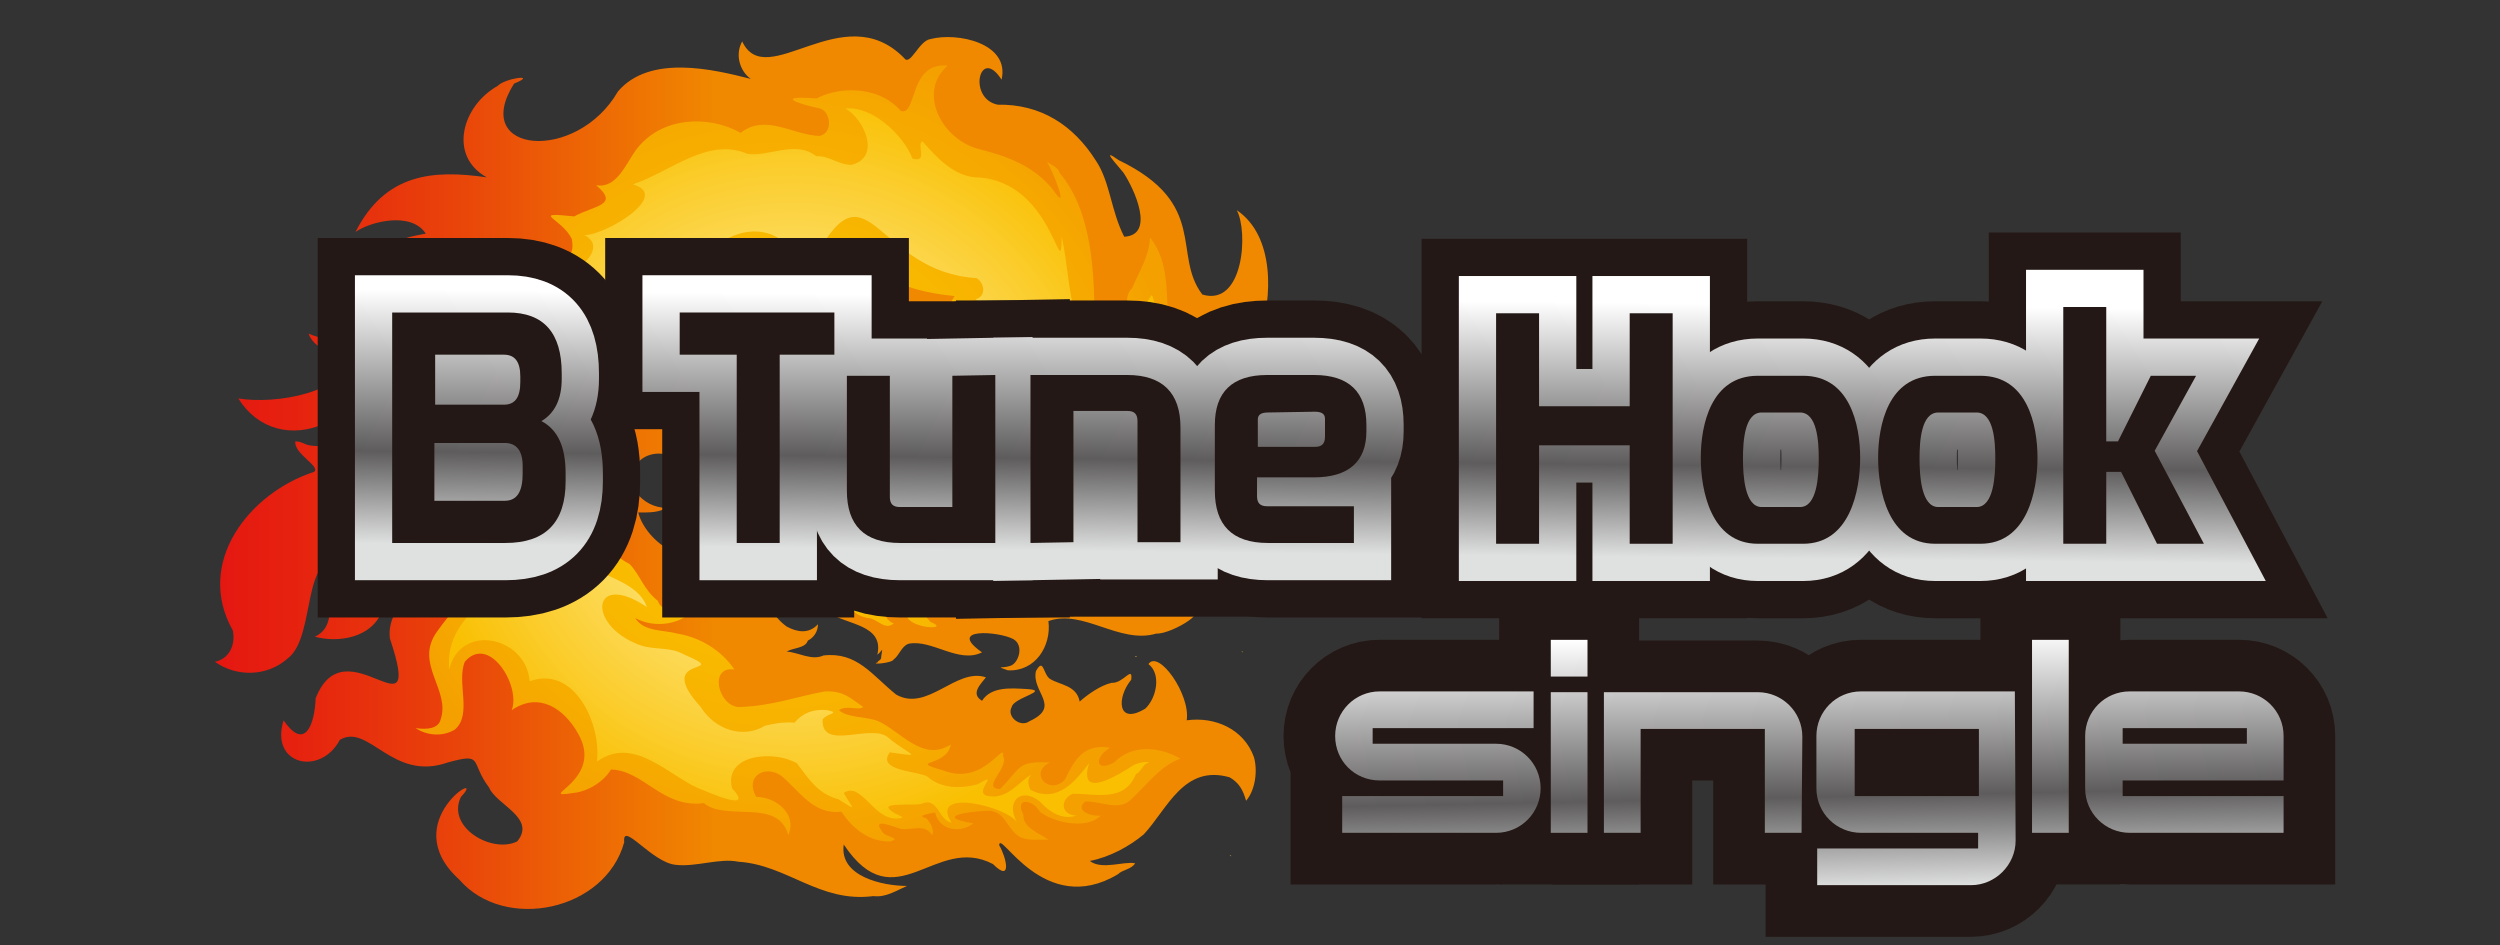
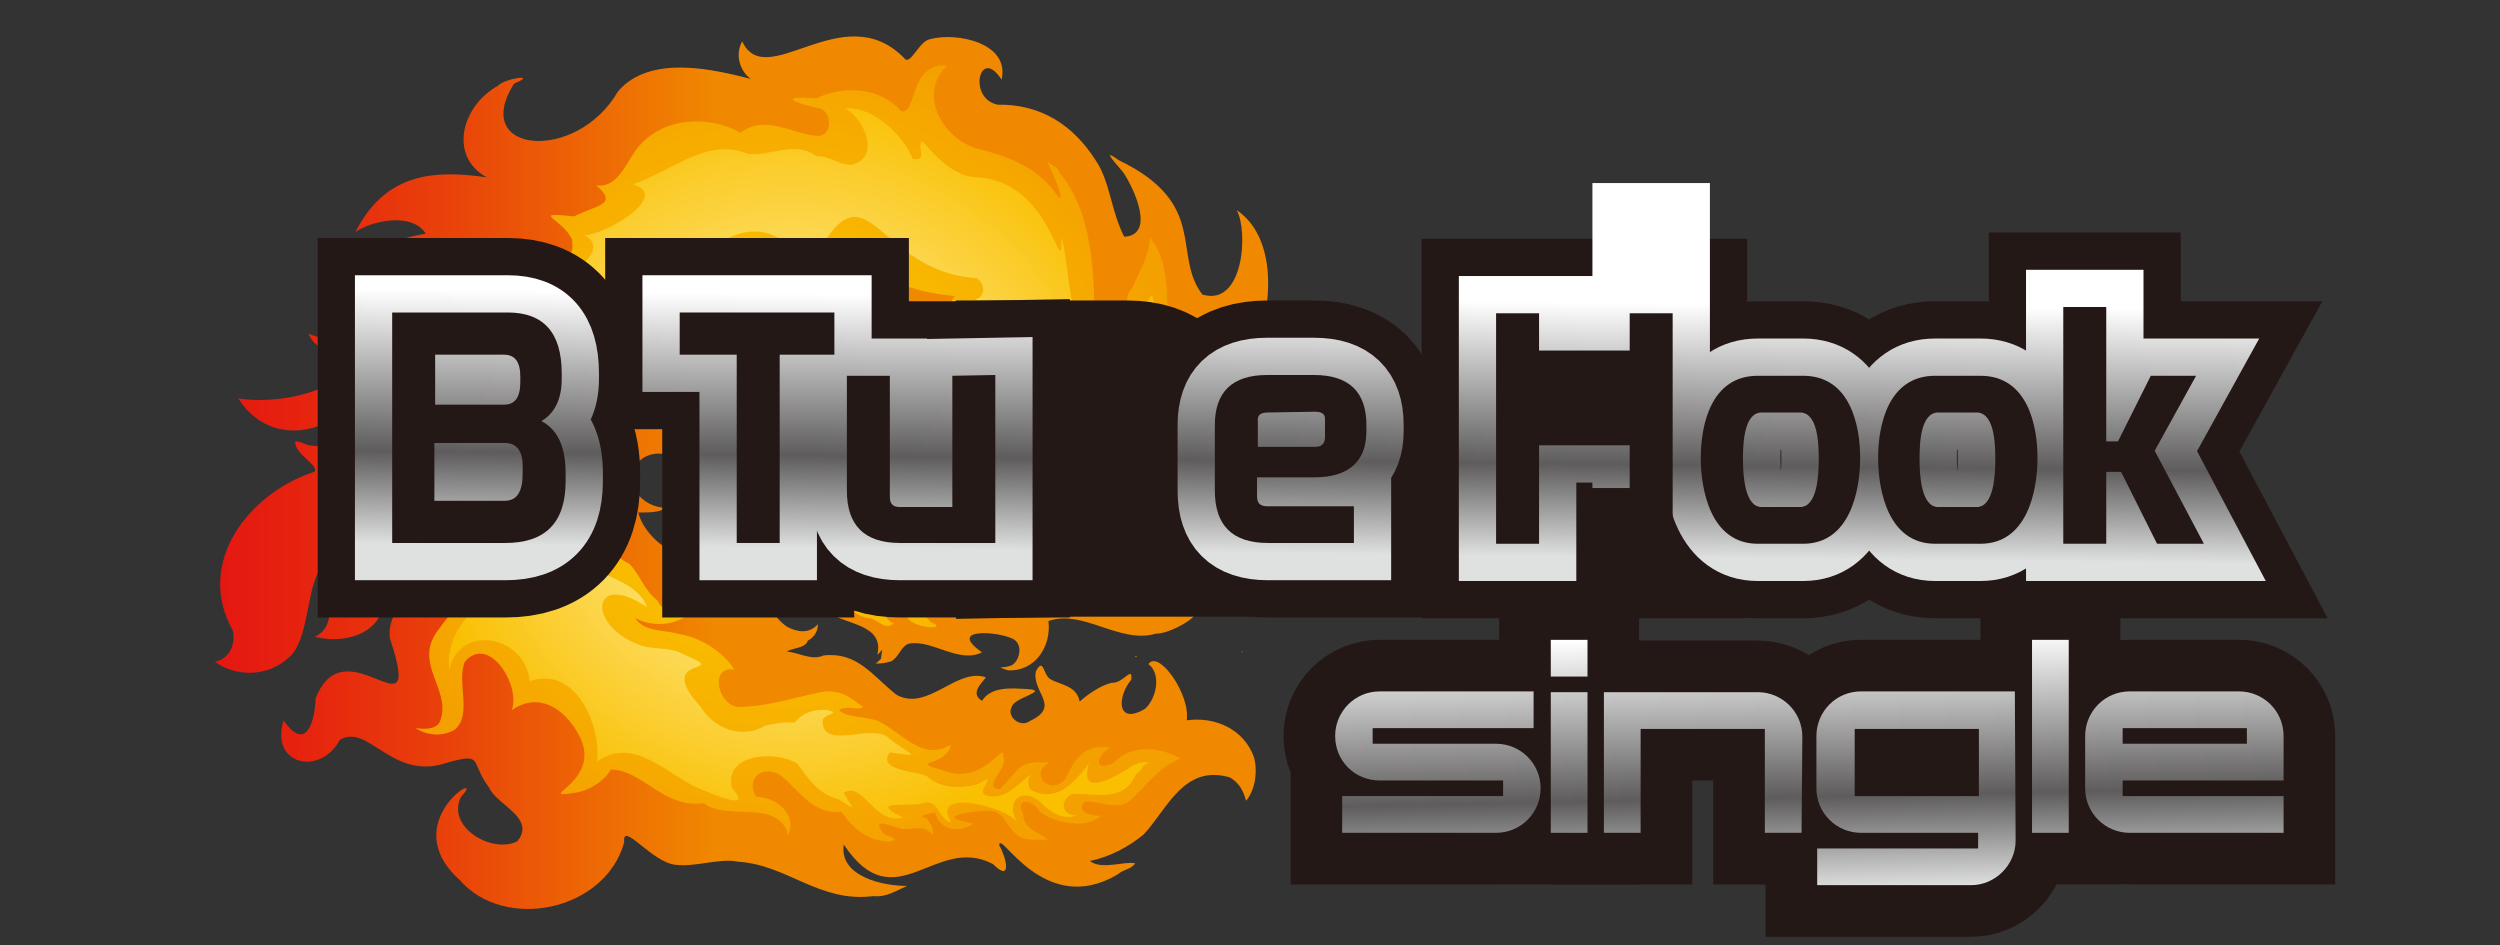
<svg xmlns="http://www.w3.org/2000/svg" version="1.1" id="レイヤー_1" x="0px" y="0px" width="320px" height="121px" viewBox="0 0 320 121" style="enable-background:new 0 0 320 121;" xml:space="preserve">
  <rect x="0" y="0" width="320" height="121" fill="#333333" stroke="none" />
  <style type="text/css">
	.st0{fill-rule:evenodd;clip-rule:evenodd;fill:url(#SVGID_1_);}
	.st1{fill-rule:evenodd;clip-rule:evenodd;fill:url(#SVGID_00000181086581018778119280000000248495067182548375_);}
	.st2{fill-rule:evenodd;clip-rule:evenodd;fill:url(#SVGID_00000016759642530823151360000000745581628385507476_);}
	.st3{fill-rule:evenodd;clip-rule:evenodd;fill:url(#SVGID_00000019655167916350244150000013368187578341077665_);}
	.st4{fill-rule:evenodd;clip-rule:evenodd;fill:url(#SVGID_00000147218293254546630200000008708526635612372400_);}
	.st5{fill-rule:evenodd;clip-rule:evenodd;fill:url(#SVGID_00000061461636688527117320000003051514771519402679_);}
	.st6{fill-rule:evenodd;clip-rule:evenodd;fill:url(#SVGID_00000124143235963123322810000008841371801942499989_);}
	.st7{fill-rule:evenodd;clip-rule:evenodd;fill:url(#SVGID_00000097463073137001915100000018168728677180391593_);}
	.st8{fill:none;stroke:#231815;stroke-width:19.073;}
	.st9{fill:#231815;}
	.st10{fill:none;stroke:url(#SVGID_00000038371988166046426970000005836225126524103813_);stroke-width:9.537;}
	.st11{fill:none;stroke:url(#SVGID_00000046300574953136894180000008129243427411457434_);stroke-width:9.537;}
	.st12{fill:none;stroke:url(#SVGID_00000062877578971951360130000014543508704329030324_);stroke-width:9.537;}
	.st13{fill:none;stroke:url(#SVGID_00000016067428848096297860000013373969777961598647_);stroke-width:9.537;}
	.st14{fill:none;stroke:url(#SVGID_00000101080061642390467490000002093912128216013498_);stroke-width:9.537;}
	.st15{fill:none;stroke:url(#SVGID_00000096054978499870756200000013301946096289711026_);stroke-width:9.537;}
	.st16{fill:none;stroke:url(#SVGID_00000103262574974592454640000005817643018678854570_);stroke-width:9.537;}
	.st17{fill:none;stroke:url(#SVGID_00000083782503372888242720000015418888551858465412_);stroke-width:9.537;}
	.st18{fill:none;stroke:url(#SVGID_00000116234208745881099660000001416006355252164267_);stroke-width:9.537;}
	.st19{fill:none;stroke:#231815;stroke-width:13.216;}
	.st20{fill:url(#SVGID_00000082354019654086815980000013594432646240912276_);}
	.st21{fill:url(#SVGID_00000093878600762681619580000017964295767584453019_);}
	.st22{fill:url(#SVGID_00000020389914824736343780000015973166602378682515_);}
	.st23{fill:url(#SVGID_00000180361264435944637740000018007283385911105463_);}
	.st24{fill:url(#SVGID_00000039842381440475499470000015550433279010903211_);}
	.st25{fill:url(#SVGID_00000143618257281950056930000017078189784710971010_);}
</style>
  <g>
    <g>
      <linearGradient id="SVGID_1_" gradientUnits="userSpaceOnUse" x1="27.735" y1="60.5" x2="165.9" y2="60.5">
        <stop offset="0" style="stop-color:#E51711" />
        <stop offset="7.812842e-02" style="stop-color:#E6230F" />
        <stop offset="0.221" style="stop-color:#E9440A" />
        <stop offset="0.41" style="stop-color:#EF7902" />
        <stop offset="0.461" style="stop-color:#F08800" />
      </linearGradient>
      <path class="st0" d="M128.2,10.2c-2.8-4.4-4.4,2.4-0.5,3.2c5.5-0.1,9.7,2.6,12.6,7.2c1.8,2.7,1.9,6.4,3.6,9.7    c4-0.2,1.3-6.1-0.1-8.2c-0.7-0.9-3.1-3.4-0.6-1.6c11.6,5.6,6.8,12.1,10.7,17.2c5.3,1.6,5.9-8.1,4.4-10.8    c4.9,3.3,4.6,11.2,2.9,16.2c-0.1,2.9-4,5.2-3.3,7.7c2,1.4,4.6-1.2,5.1-3.1c0.8-0.5,0.1-3.8,0.7-3.1c1.3,2.8,0.4,7-0.7,8.9    c0.9-0.4,2.2-3.2,2.3-2.1c-0.4,2.3-1.7,5.8-4,7.4c5.4,2.1,5.9,8.7,2.8,12.9c2.6-7.1-9.3-10.7-10.4-2.8c0.2,1.8,2.6,1.7,3.4,1.2    c-0.6,1.5-1.9,2.2-3.1,3c-1.9,0.9-4.5,0.3-6.2,1.5c-2.5,1.9,1.6,4.5,3.5,3.7c4.6-0.8-1.2,2.9-3.3,2.8c-4.7,1.4-9.4-3.2-13.8-1.6    c0.4,3.2-1.7,6.5-5.2,6.3c-1.7-0.6-0.7-0.2,0.4-0.6c1-0.4,1.7-2.6,0.3-3.4c-1.9-1-8.6-1.5-4,1.7c-3,1.5-6.4-1.7-9.4-1.1    c-0.9,0.3-1.2,1.5-1.9,2c-0.2,0.5-3.1,0.7-2.1,0.4c0.2-0.4,0.5-0.2,0.5-0.8c0.2-1.4,0.2-0.7-0.5-0.2c0.9-3.9-4-3.8-6.2-5.4    c-2.1-2.2,0.3-7.6-3.8-6.5c-0.9,1.1-0.4,2.5,1.1,2.8c-1.8,1.5-3.9-1.2-4.6-2.7c-0.2-1.8-3-2-3.8-2.3c1.1-1.2,2.5-2,2.9-3.9    c0.7-1.2,0-2.8-1.5-2.3c-1.6,1.6-1,0.6-0.8-1.1c0.5-1.6,2.2-2.4,3.2-3.3c1-1.5,1.4-3,3-4.5c4-3.5,14.9-2,12.6,4.8    c-2.5,1.7,0.1-0.5-0.8-1.7c-1.2-2.6-4.5,0.1-4.7,2.1c0.5,2.2-1.2,0.8-1.3-0.5c-1.2,4.4,2.7,8.9,7.1,7c3.2-3.2,0.9-1.6,2.1,1.2    c2,1.7,4.9-2.1,4.7-4.3c-1.3-2.3-1.6-3.5-0.4-5.9c0.6-1,0.5-2.1,0-3.2c2,0.2,1.4,2.8,2.3,3.9c3.6-0.1,2.5-6.3,1.3-8.1    c-2.1-3.4-7.6-3.2-5,1.7c-2.8,0-4.5-2.1-3.8-4.5c4.3-3.7,0.4-5.7-3.9-4.5c-1.1-1.2-3.4-1.7-4.8-0.7c-2.9,1.5-3.3,5.4-6.5,6.4    c-6.9,0.2-2.3-0.4-0.7-3.3c-1.1-6.4-10.9-0.5-10.7,3.7c-2,4,1.5,8.6-1.3,12.1C86.3,56,79.1,58,81.4,63c1,1.3,2.4,2,3.9,2    c-1,0.6-2,0.6-3.6,0.6c0.5,2.1,2.7,4.4,4.6,5c3.4,0.4,7.5,0.8,10.1,3.7c1.5,2,2.2,4.4,4.3,5.9c1.3,0.7,2.8,1,4-0.3    c0,0.9-0.5,1.7-1.3,2.1c-0.3,1-1.9,0.9-2.7,1.4c1.5,0.1,3.2,1.2,4.7,0.5c4.3-0.5,6.2,2.5,9.3,5c4,2.3,7.7-3.5,11.5-2.2    c-0.7,0.9-2,2.1-0.5,3c1.2-1.9,3.9-1.6,5.8-1.5c3,0.2-1.8,1.1-2,2.3c-0.7,1.2,1.1,2.7,2.3,1.8c4.1-1.9,0.2-3.7,0.8-6.4    c1-1.8,0.9,0.4,1.8,1c1.3,0.8,3.4,0.8,3.8,2.9c1-0.9,2.7-2.1,4.1-2.4c1.5,0.1,2.7-2.3,2.5-0.4c-1.9,2.3-1.8,5.9,1.8,3.7    c1.4-1.3,2.1-4.4,0.4-5.7c1.3-1.9,5.4,3.9,4.9,7.2c3.6-0.5,7.3,1.1,8.6,4.7c0.5,1.7,0.2,4.2-1,5.6c-0.4-1.4-0.9-2.3-2.1-3    c-5.9-1.7-8,4.1-11,7.3c-1.8,1.5-4.3,2.9-6.9,3.4c1.5,1.2,4.4,0,5.8,0.3c-0.5,0.8-1.6,0.8-2.2,1.4c-9.5,5.7-15.2-5.9-15.2-3.7    c0.9,1.5,1.7,4.9-0.8,2.4c-7.4-3.9-12.5,7.4-19.1-2.5c-0.6,4.1,5,5.3,8.1,5.3c-1.4,0.6-2.7,1.5-4.3,1.3c-6.9,0.9-11-4-17.3-4.4    c-2.4-0.5-5.4,0.7-8,0.4c-3.1-0.3-6.9-5.7-6.6-2.9c-2.4,8.8-15.3,11.5-21.1,4.8c-8.3-7.5,3.9-14.5,0.2-10.6    c-1.9,3.9,4,7.3,7.2,5.7c2.5-3-2.7-4.7-3.6-6.9c-2.5-3.3-0.6-4.5-5.3-3.2c-7.1,2.5-10.1-5.1-13.8-2.9c-2.5,4.7-9,3.2-7.2-2.5    c2.8,4.1,4,0.3,4.1-2.8c3.8-9.8,14,5.8,9.5-7.7c-0.3-2.7,1.5-4.7,3.2-6.2c9.8-4.8-4.6-10.7-4.2,2.7c-1.3,3.5-5.7,4.1-8.6,3.3    c1.7-0.8,1.9-2.3,2-4.1c0.3-2,3.2-3.5,1.9-5.4c-5.8-2.1-3.6,9.5-7.4,12.3c-2.6,2.3-6.5,2.4-9.3,0.4c1.7-0.3,2.7-2,2.3-4    c-4.9-8.7,2.1-17.6,10.4-20.3c0.9-0.7-2.6-2.3-2.4-3.9c0.8,0,1.2,0.4,1.8,0.5c4.1,0.7,8.6-2.5,2-2.8c-4.2,1.9-8.6,0.8-11.1-3.2    c4.8,0.8,13.9-0.7,14.9-5.8c-2.2,1-5.4-0.8-5.9-2.5c6.5,3,7.1-7.4,10.1-10.5c1.1-1.7,2.9-1.9,4.9-2.3c-1.9-2.9-7.2-1.5-9-0.2    c3.8-7.5,9.9-8,16.8-7c-5-2.8-3.1-9.2,1.4-11.7c0.9-1,5.3-1.6,2.1-0.3c-5.7,9,8,10.2,13.3,1c4.1-4.8,12.3-2.8,17-1.6    c-1.3-0.9-2.1-3-1.1-4.8c3.1,6.6,12.9-5.8,20.7,2.1c0.8,1.2,1.9-2.2,3.4-2.4C122.5,4.1,129.3,5.5,128.2,10.2z" />
      <radialGradient id="SVGID_00000121258049404153711180000004117479935104251788_" cx="110.903" cy="52.991" r="0.144" gradientUnits="userSpaceOnUse">
        <stop offset="0" style="stop-color:#FFF9BF" />
        <stop offset="0.235" style="stop-color:#FEED97" />
        <stop offset="0.758" style="stop-color:#FBCE31" />
        <stop offset="1" style="stop-color:#F9BF00" />
      </radialGradient>
      <path style="fill-rule:evenodd;clip-rule:evenodd;fill:url(#SVGID_00000121258049404153711180000004117479935104251788_);" d="    M110.8,52.8c0.3-0.1,0.2,0.1,0.2,0.3C110.7,53.2,110.8,53,110.8,52.8z" />
      <radialGradient id="SVGID_00000082352063142064261410000014332134833826382264_" cx="85.599" cy="59.889" r="0.121" gradientUnits="userSpaceOnUse">
        <stop offset="0" style="stop-color:#FFF9BF" />
        <stop offset="0.235" style="stop-color:#FEED97" />
        <stop offset="0.758" style="stop-color:#FBCE31" />
        <stop offset="1" style="stop-color:#F9BF00" />
      </radialGradient>
      <path style="fill-rule:evenodd;clip-rule:evenodd;fill:url(#SVGID_00000082352063142064261410000014332134833826382264_);" d="    M85.5,59.7c0.1,0.1,0.1,0.1,0.1,0.3C85.5,60.1,85.6,59.8,85.5,59.7z" />
      <radialGradient id="SVGID_00000116201602954650042170000012485478655853201316_" cx="158.96" cy="83.434" r="8.636411e-02" gradientUnits="userSpaceOnUse">
        <stop offset="0" style="stop-color:#FFF9BF" />
        <stop offset="0.235" style="stop-color:#FEED97" />
        <stop offset="0.758" style="stop-color:#FBCE31" />
        <stop offset="1" style="stop-color:#F9BF00" />
      </radialGradient>
      <path style="fill-rule:evenodd;clip-rule:evenodd;fill:url(#SVGID_00000116201602954650042170000012485478655853201316_);" d="    M158.9,83.4c0.1,0,0.2,0,0.2,0.1C158.9,83.4,159,83.5,158.9,83.4z" />
      <radialGradient id="SVGID_00000111895788294014923220000006066977088343371414_" cx="145.382" cy="84.071" r="8.636411e-02" gradientUnits="userSpaceOnUse">
        <stop offset="0" style="stop-color:#FFF9BF" />
        <stop offset="0.235" style="stop-color:#FEED97" />
        <stop offset="0.758" style="stop-color:#FBCE31" />
        <stop offset="1" style="stop-color:#F9BF00" />
      </radialGradient>
      <path style="fill-rule:evenodd;clip-rule:evenodd;fill:url(#SVGID_00000111895788294014923220000006066977088343371414_);" d="    M145.3,84c0.1,0,0.2,0,0.2,0.1C145.3,84.1,145.4,84.1,145.3,84z" />
      <radialGradient id="SVGID_00000144297127370630133440000003823474770804487328_" cx="157.475" cy="109.531" r="8.636411e-02" gradientUnits="userSpaceOnUse">
        <stop offset="0" style="stop-color:#FFF9BF" />
        <stop offset="0.235" style="stop-color:#FEED97" />
        <stop offset="0.758" style="stop-color:#FBCE31" />
        <stop offset="1" style="stop-color:#F9BF00" />
      </radialGradient>
-       <path style="fill-rule:evenodd;clip-rule:evenodd;fill:url(#SVGID_00000144297127370630133440000003823474770804487328_);" d="    M157.4,109.5c0.1,0,0.2,0,0.2,0.1C157.4,109.5,157.5,109.6,157.4,109.5z" />
      <radialGradient id="SVGID_00000108289219005949091640000016606776298043935667_" cx="99.141" cy="57.864" r="53.724" gradientUnits="userSpaceOnUse">
        <stop offset="0" style="stop-color:#FDD100" />
        <stop offset="0.83" style="stop-color:#F6A900" />
        <stop offset="1" style="stop-color:#F4A000" />
      </radialGradient>
      <path style="fill-rule:evenodd;clip-rule:evenodd;fill:url(#SVGID_00000108289219005949091640000016606776298043935667_);" d="    M156.4,40.7c0.5,4.5-2.5,6.7-5,9.3c-2.7,4.4,1.7,5.9,4.4,8.5c0.3,1.4,2,2.7-0.3,2c-3.8-0.5-5.3,3.1-8.5,3.7    c-0.3,0.4-1.1,0.3-1.4,0.5c-3.8,0.3-0.6,3.6,1.3,2.3c-0.1,1.8-2.5,4.6-4.1,5.2c-3.1,1.5-0.4,2.7,0.6,3.1    c-5.1,3.5-9.6-2.4-14.6-1.3c-1.5,1.8,0.8,3.4,1.7,4.9c-1.2-0.7-2.6-1.1-3.8-1.8c-1.4-0.6-2.5,0.2-4.1,0.2    c-1.6,0.3-6.2-0.5-3.5,2.3c2.7,1.1-2.5,0.9-3-0.7c-0.2-0.7-0.5-1.7-1.3-2c-2.2-1.2-2.2,2.3-0.4,2.9c-1.2,1-2.1-0.7-3.4-0.7    c-4.1-0.9-2.7-5.8-5-7.7c-4.6-2.7-4.3-8.2-4.5-2.7c-3.5-5.3,2-15.9,8.6-12.7c-1.4,0.1-3.8,0.1-4.7,1.5c-3.9,3.6-0.6,10.2,3.7,11.4    c1.6,1.8,7.6,0,3.8,2.1c2.7,1.1,5.6,0.4,8.1-1.3c-0.5,1.7-2.5,2.3,0.4,1.3c2.5-2.8,5.4-6.2,4.1-10.3c3.8,3.5,3.7-2.5,3.6-5.2    c0.5-1.6,1.4-2.7,1.5-4.7c4.1,4,2.1-6.3-0.5-7c-4.7-5.3-8.2,3.8-6.5-2.4c0.8-1.5-1.9,1.1-2.1,1.7c-1-1.8-0.1-4.1,0.7-5.2    c-15.3-1.5-9.7-10.3-17.9,0.2c-0.3,0.3-3.7,1-3.1,0.5c4.4-2.6-1.6-5-4-4.7c-5.1,0.4-8.7,3.1-12.3,6.6c-1.6,1.3-3.5,7.5-2.5,2.1    c-0.2,0.2-0.7,0.9-0.8,1.4c-0.7,2.6,0.2,4.9,1.9,6.9c-2-0.7-0.3,2.6-1.9,3.3c-0.4-3.7-6-4-6.9-0.4c-0.7,2.2-0.6,5.9-0.1,8.4    c1.7,3.2,0.1,1.6-1-0.4c-0.7-0.3,0.9,3.7,1.5,4.2c0.9,2.7,3,4.9,5.5,6.2c1.4,1.5,1.8,3.3,3.6,4.7c0.9,2.8,6.5-0.7,4.1,1.6    c-1.8,1.6-4.9,1.8-7,0.6c1.1,1.8,3.6,1.5,5.4,2c3,0.5,5.7,2.2,7.3,4.6c-3.3-0.5-2.1,4.7,0.6,4.8c4.1-0.1,7.6-1.4,11-2    c2.4-0.1,3.3,0.9,4.9,2c-0.7,0.5-2.2-0.3-3.1,0.4c1,1,3.5,0.8,5,1.4c2.9,1.3,5.7,5.3,9.3,3c-0.5,3-5.9,1.9-0.7,3.4    c5,1.8,7.6-4,7.4-1.9c0.8,1.5-2.9,4.1-0.4,4.2c2.8-2.8,2.1-3.6,6.4-3.4c-2.8,1.3-0.1,4.3,1.9,2.2c1.1-2.2,2.2-4.7,5.8-4.1    c-2,1.2-2,3.2,0.5,1.9c2.2-2.3,5.7-2.1,8.5-0.5c-2.7,1-4.3,3.4-6.5,5.4c-1.6,1.3-3.8,0-5.7,0.1c-1.3,1.1,0.5,1.9,2,1.8    c-1.9,1.9-6.2,0.8-7.8-0.5c-0.9-1.6-3.3-1.9-2.1,0.4c-0.1,1.7,2.2,2.4,3.2,3.2c-1.1-0.1-2.6,0.2-3.7-0.4c-1.8-1.1-1.8-3.6-4.5-3.3    c-2,0.1-6.6,0.7-1.4,1.6c-1.7,1.3-4.4,0.9-4.9-1.4c-0.5,0.1-2.5,0.4-1.2,0.7c0.4,0.3,1.2,1.5,0.8,2.2c-0.9-1.5-2.5-0.6-4-0.8    c-1-0.3-3.8-1.5-2.4,0.3c0.3,0.8,2.6,0.8,1.1,1.3c-2.8,0.1-4.9-1.7-6.3-3.8c-3.6,0.4-5.2-2.5-7.7-4.6c-2.2-1.5-4.7,0.2-3.2,2.7    c2.5,0,5.3,2.2,4.1,4.9c-1.3-4.8-7.9-1.7-10.8-4.1c-5.3,0.7-7.7-4.2-11.9-4.3c-0.8,1.4-2.8,2.8-4.8,3c-5.2,0.8,4.1-1.5,0.6-7.6    c-1.8-3.2-5-5.4-8.5-3c1.2-3.1-2.9-9.8-6-6.2c-1.1,2.6,1,6.8-1.3,8.7c-1.5,0.9-3.5,0.8-5-0.2c1.4,0.2,2.9,0.1,3.2-1.1    c1.3-3.8-3.4-7.1-0.5-11.2c1.8-2.6,4.6-5.2,4.9-8.8c1.5-5.3-3.8-11.3-8.8-7.4c-2.2,3.6-2,2.3-0.8-1c-1.3,1.2-2.1,3.6-4,4    c-1.9,1.1-6.7,0-5.4-3.2c2.4,4.7,4.1-4.4,5.5-5.5c0.6-1.7,2.4-2.2,4.1-2.8c-1.4-0.7-3.1-2.4-3.5-4c0.5,0.1,1.4,1,1.6,0.5    c-2.5-0.7,3.7-1,4.6-2.4c2.9-1.8,3.5-5.1,3.9-7.7c1-1.7,1.9-3.3,3.5-4.7c-0.6-0.3-1.7,0.5-2.5,0.7c0.3-0.7,0.7-1.1,0.8-1.8    c7.1-7.9,14.3-0.5,13.4-6.2c-1.3-2.7-5.5-3.5,0.3-2.9c2.5-1.4,5.9-1.4,2.8-4c2.6,0.5,3.8-2.7,5.1-4.5c3.2-4.3,9.3-4.5,13.4-2.2    c3.2-2.5,6.7,0.3,10.1,0.4c1.8-0.4,1.4-3.1,0.1-3.5c-3.3-0.7-5.7-1.7-0.5-1.3c3.5-1.8,8.4-1.3,10.8,1.6c2.1,0.7,1-6.3,6-5.8    c-4,3.5-0.6,9.6,4.1,10.7c3.5,0.9,6.9,2.1,9.4,5.2c2.2,3.3,0-2.4-0.8-3.6c0.5,0.4,1.5,0.7,1.6,1.4c4.2,4.9,4.5,12.8,4.5,19.3    c0.6,2.1,3.2,2.8,3.8,0.5c0.8-1.4-0.3-3.8,1-5c0.9-2.1,2.2-4.1,2.3-6.5c2.6,3.2,2,7.6,2.4,11C151.3,45.3,154.7,43.5,156.4,40.7z" />
      <radialGradient id="SVGID_00000080922181237606402900000018329038848695856784_" cx="101.236" cy="59.442" r="48.636" gradientUnits="userSpaceOnUse">
        <stop offset="0" style="stop-color:#FFF9BF" />
        <stop offset="0.235" style="stop-color:#FEED97" />
        <stop offset="0.758" style="stop-color:#FBCE31" />
        <stop offset="1" style="stop-color:#F9BF00" />
      </radialGradient>
      <path style="fill-rule:evenodd;clip-rule:evenodd;fill:url(#SVGID_00000080922181237606402900000018329038848695856784_);" d="    M74.8,30.1c2.6,1.3,0.2,3.9-2,4.8c-3.3-0.3-7.2-1.1-9.7,1.4c1.1-0.4,3.8-0.3,3.7,1.4c-1.4,1.1-5.3,1.8-5,3.9c0.7-2.1,6.2-3,3,0    c-0.8,0.7-1.1,1.7-1.9,2.3c-3.1,1.6-2.4,5.8-4.2,8.3c-0.6,1.3-2.9,1.2-3.4,1.7c4,1.2-4,2.3-4.5,4.9c-0.4,0.4-1.2,1.4-1.1,2    c0.8-0.5,5.2-3.4,3.4-0.7c-0.7,3.2,1.4-0.3,2.8-0.4c5.5,0.3,10.4,5.8,8.7,11.6c-0.9,6.1-7.7,7.4-7.1,14.4c1.4-6,9.8-4.3,10.3,1.5    c5.8-2.1,9.2,5.6,8.6,10.3c4.7-3.4,9.1,1.7,13,3.4c1.7,0.7,7.2,3.1,4.3,0c-1.1-4.4,5.4-4.9,8.3-3.2c1.6,2.1,2.7,3.9,5.3,4.6    c2.7,1.7,1.8,1.2,0.7-0.8c2.4-1.6,3.9,4,7.4,3.2c0.1-0.1,0.1-0.2-0.1-0.2c-0.2-0.1-0.4-0.3-0.6-0.3c-3-1.7,1.7-1,3.2-1.3    c2.2-1,2.2,2.1,3.9,2.4c-3-4.6,7.3-2,8.4,0c-1.6-2.8,0.6-4.6,2.9-2.7c1.2,1.3,2.8,2.4,4.7,1.8c-2.1-0.1-2.1-2.1-0.5-2.8    c3.1,0,6.6,1.1,8.1-2.5c0.8-0.4,0.8-1.3,1.7-1.5c-0.4-0.2-1.7,0.1-2.1,0.4c-1.6,1-7.1,4.6-5.6-0.3c-1.7,2.2-4,5.2-7.5,3.4    c-0.3-0.6-0.5-1.5,0.2-2c-1.8,1-3,3.2-5.6,2.8c-2.2-0.4,1.9-3.4-1.4-1.5c-2.3,0.6-4.7,0.5-6.4-1c-1.1-0.7-6.6-0.7-4.8-3.1    c4.7,0.7,2.4,0.3-0.1-1.8c-2.1-2.1-8.7,1.8-8.5-2.4c0.5-0.8,2.4-0.8,0.6-1.2c-1.8-0.2-3.2,0.4-4.2,1.6c-1.4-0.1-2.6,0.1-3.8,0.4    c-2.8,1.7-6.4,0.5-8.2-2.4c-6.3-6.9,4.3-4-2.1-6.7c-1.9-1.1-3.8-0.5-5.9-1.3c-6.7-2.6-5.9-9.5,1.1-4.8c-1.5-4.4-9.6-4.1-11.6-9    c-1.8-2.2-0.5-5.8-0.8-8.3c0.1-1.6-2.2-6.8,0.4-4.9c-3.1-5,4.4-12.8,8.4-6.6c0.4,1.3,0.9,1,0.4-0.2c0.2-0.1,0.9,0.4,0.8-0.1    c-2.5-1.3-1.1-6-0.8-8.2c0.5-1,1.4-2.1,2.7-1.6c0.4-3.2,5.7-9.7,7.9-5.6c2-3.1,6.3-4.6,9.3-2.8c1.2,1.1,6,0.3,1.9,2.1    c0.7,0.7,2.5,0.5,3.2,0c6.6-11.9,7.6,2.3,20.4,3.1c1,0.6,1.3,2.3-0.1,2.7c0.8,1,3.2,0.2,0.7,1.4c3.4-0.1,6.7,1.8,8.3,4.6    c1.7,2.5,2.5,5.6,3.4,8.3c0.8,2.7-2.5,7.1-4.6,3.6c-0.8-3.3-1.7,4-0.8,5.5c0.6,2.5-2.4,5.6-3.9,2.7c0.3,5.7-5.3,9.7-10.7,9.1    c-0.2-0.2-0.3-0.5-0.1-0.8c2.9-1.1-2.5,0.2-3.6-0.4c-1.3-0.8-3.6-1.1-1.1-1.7c-1.6-0.2-3-0.3-4.3-1.1c-8.8-5.4-2.9-12.9-4.9-10.5    c-4.3,5.1,0.3,9.7,5.1,12.5c1.6,1.3,0.3,5,3.2,5.9c-0.1-0.4-0.6-1.4-0.1-1.9c1.2-1.8,4.6,0.5,6,1.4c-0.6-2,1.2-1.6,2.7-1.5    c2.1,0.4,4.1-0.9,6,0c-0.7-0.8-0.4-2.2,0.3-2.7c3.8-1.4,7.6-2.5,12.1-2.2c3.9,0.3-2.6-0.8,1.7-2.3c0.7-0.5,2.5-2.5,2.3-3.4    c-0.5,0.7-3,1.9-3.9,1c-2.1-0.2-0.6-3,0.7-3.2c3.4,0.2,6.5,0.3,8.5-3c2.1-2.6-3.2,0.7-2.5-2.4c2.1-1.8,1.7-4.4,2.8-6.5    c1.9-1.5,3.8-2.7,4.8-5.2c-2.3,0-3,2.7-5.3,2.7c-2.9-1.7-0.1-5.1,0.5-7.5c-0.2-0.7-0.6-3-0.8-2.9c-1.3,1.7-1.8,3.4-1.4,5.7    c-1.9,5.8-7.1,3-7.7-1.4c-1.6-3.7-1.5-7.8-2.4-11.8c-0.1,6.7-1-7.3-11-7.6c-2.8-0.2-4.9-2.4-6.8-4.6c-0.9,0.2,0.8,2.8-1.3,2.2    c-1.1-2.9-5.1-6.8-8.6-6.4c2.3,1.2,4.7,6.2,0.8,7.2c-1.7,0-2.9-1.2-4.5-1.1c-2.7-2.1-6.1,0.1-8.8-0.3c-5.1-2.2-9.9,2.3-14.7,3.9    C86,25,77.5,30.1,74.8,30.1z" />
    </g>
    <g>
      <g>
        <path class="st8" d="M65,40c4.6,0,6.9,2.6,6.9,7.8l0,0.7c0,2.6-0.9,4.4-2.6,5.4c2.1,1.1,3.1,3.3,3.1,6.7l0,1     c0,5.3-2.6,7.9-7.7,7.9l-14.5,0l0-29.5L65,40z M64.5,51.8c1.4,0,2.1-0.9,2.1-2.9l0-0.7c0-1.9-0.7-2.8-2.1-2.8l-8.8,0l0,6.4     L64.5,51.8z M64.6,64.1c1.6,0,2.3-1.2,2.3-3.5l0-1c0-1.9-0.8-2.9-2.3-2.9l-9,0l0,7.4L64.6,64.1z" />
        <path class="st8" d="M94.3,69.5l0-24.1l-7.3,0l0-5.4l19.8,0l0,5.4l-7,0l0,24.1L94.3,69.5z" />
        <path class="st8" d="M127.4,48l0,21.5l-12.2,0c-4.6,0-6.8-2.3-6.8-6.7l0-14.7l5.5,0l0,15.5c0,0.9,0.4,1.3,1.3,1.3l6.7,0l0-16.8     L127.4,48z" />
        <path class="st8" d="M131.9,69.5l0-21.5l12.4,0c4.5,0,6.8,2.3,6.8,6.7l0,14.7l-5.5,0l0-15.5c0-0.9-0.4-1.3-1.3-1.3l-6.9,0l0,16.8     L131.9,69.5z" />
        <path class="st8" d="M162.3,69.5c-4.6,0-6.8-2.3-6.8-6.7l0-8.4c0-4.2,2.2-6.4,6.7-6.4l6,0c4.5,0,6.7,2.2,6.7,6.4l0,0.8     c0,3.9-2.3,5.9-6.7,5.9l-7.3,0l0,2.4c0,0.9,0.4,1.3,1.3,1.3l11.1,0l0,4.7L162.3,69.5z M162.3,52.8c-0.9,0-1.3,0.3-1.3,0.9l0,3.5     l7.3,0c0.9,0,1.3-0.4,1.3-1.3l0-2.3c0-0.6-0.4-0.9-1.3-0.9L162.3,52.8z" />
        <path class="st8" d="M208.6,57l-11.6,0l0,12.6l-5.5,0l0-29.5l5.5,0l0,11.9l11.6,0l0-11.9l5.5,0l0,29.5l-5.5,0L208.6,57z" />
        <path class="st8" d="M225,48.1l5.8,0c6,0,7.3,6.3,7.3,10.5c0,4.2-1.3,11-7.3,11l-5.8,0c-6,0-7.3-6.8-7.3-11     C217.7,54.4,219,48.1,225,48.1z M230.4,52.8l-4.9,0c-2.2,0-2.4,3.7-2.4,5.9c0,2.1,0.2,6.2,2.4,6.2l4.9,0c2.2,0,2.4-4,2.4-6.2     C232.8,56.5,232.6,52.8,230.4,52.8z" />
        <path class="st8" d="M247.7,48.1l5.8,0c6,0,7.3,6.3,7.3,10.5c0,4.2-1.3,11-7.3,11l-5.8,0c-6,0-7.3-6.8-7.3-11     C240.4,54.4,241.7,48.1,247.7,48.1z M253,52.8l-4.9,0c-2.2,0-2.4,3.7-2.4,5.9c0,2.1,0.2,6.2,2.4,6.2l4.9,0c2.2,0,2.4-4,2.4-6.2     C255.4,56.5,255.2,52.8,253,52.8z" />
        <path class="st8" d="M269.6,56.5l1.5,0l4.2-8.4l5.8,0l-5.3,9.6l6.3,11.9l-6,0l-4.6-9.2l-1.9,0l0,9.2l-5.5,0l0-30.3l5.5,0     L269.6,56.5z" />
      </g>
      <g>
        <path class="st9" d="M65,40c4.6,0,6.9,2.6,6.9,7.8l0,0.7c0,2.6-0.9,4.4-2.6,5.4c2.1,1.1,3.1,3.3,3.1,6.7l0,1     c0,5.3-2.6,7.9-7.7,7.9l-14.5,0l0-29.5L65,40z M64.5,51.8c1.4,0,2.1-0.9,2.1-2.9l0-0.7c0-1.9-0.7-2.8-2.1-2.8l-8.8,0l0,6.4     L64.5,51.8z M64.6,64.1c1.6,0,2.3-1.2,2.3-3.5l0-1c0-1.9-0.8-2.9-2.3-2.9l-9,0l0,7.4L64.6,64.1z" />
        <path class="st9" d="M94.3,69.5l0-24.1l-7.3,0l0-5.4l19.8,0l0,5.4l-7,0l0,24.1L94.3,69.5z" />
-         <path class="st9" d="M127.4,48l0,21.5l-12.2,0c-4.6,0-6.8-2.3-6.8-6.7l0-14.7l5.5,0l0,15.5c0,0.9,0.4,1.3,1.3,1.3l6.7,0l0-16.8     L127.4,48z" />
        <path class="st9" d="M131.9,69.5l0-21.5l12.4,0c4.5,0,6.8,2.3,6.8,6.7l0,14.7l-5.5,0l0-15.5c0-0.9-0.4-1.3-1.3-1.3l-6.9,0l0,16.8     L131.9,69.5z" />
        <path class="st9" d="M162.3,69.5c-4.6,0-6.8-2.3-6.8-6.7l0-8.4c0-4.2,2.2-6.4,6.7-6.4l6,0c4.5,0,6.7,2.2,6.7,6.4l0,0.8     c0,3.9-2.3,5.9-6.7,5.9l-7.3,0l0,2.4c0,0.9,0.4,1.3,1.3,1.3l11.1,0l0,4.7L162.3,69.5z M162.3,52.8c-0.9,0-1.3,0.3-1.3,0.9l0,3.5     l7.3,0c0.9,0,1.3-0.4,1.3-1.3l0-2.3c0-0.6-0.4-0.9-1.3-0.9L162.3,52.8z" />
        <path class="st9" d="M208.6,57l-11.6,0l0,12.6l-5.5,0l0-29.5l5.5,0l0,11.9l11.6,0l0-11.9l5.5,0l0,29.5l-5.5,0L208.6,57z" />
        <path class="st9" d="M225,48.1l5.8,0c6,0,7.3,6.3,7.3,10.5c0,4.2-1.3,11-7.3,11l-5.8,0c-6,0-7.3-6.8-7.3-11     C217.7,54.4,219,48.1,225,48.1z M230.4,52.8l-4.9,0c-2.2,0-2.4,3.7-2.4,5.9c0,2.1,0.2,6.2,2.4,6.2l4.9,0c2.2,0,2.4-4,2.4-6.2     C232.8,56.5,232.6,52.8,230.4,52.8z" />
        <path class="st9" d="M247.7,48.1l5.8,0c6,0,7.3,6.3,7.3,10.5c0,4.2-1.3,11-7.3,11l-5.8,0c-6,0-7.3-6.8-7.3-11     C240.4,54.4,241.7,48.1,247.7,48.1z M253,52.8l-4.9,0c-2.2,0-2.4,3.7-2.4,5.9c0,2.1,0.2,6.2,2.4,6.2l4.9,0c2.2,0,2.4-4,2.4-6.2     C255.4,56.5,255.2,52.8,253,52.8z" />
        <path class="st9" d="M269.6,56.5l1.5,0l4.2-8.4l5.8,0l-5.3,9.6l6.3,11.9l-6,0l-4.6-9.2l-1.9,0l0,9.2l-5.5,0l0-30.3l5.5,0     L269.6,56.5z" />
      </g>
      <g>
        <linearGradient id="SVGID_00000075846743485190418330000017114274636963191699_" gradientUnits="userSpaceOnUse" x1="169.698" y1="71.832" x2="159.537" y2="40.951" gradientTransform="matrix(0.947 0.323 -0.323 0.947 28.533 -52.006)">
          <stop offset="0" style="stop-color:#DFE0E0" />
          <stop offset="0.363" style="stop-color:#5E5C5C" />
          <stop offset="1" style="stop-color:#FFFFFF" />
        </linearGradient>
        <path style="fill:none;stroke:url(#SVGID_00000075846743485190418330000017114274636963191699_);stroke-width:9.537;" d="M65,40     c4.6,0,6.9,2.6,6.9,7.8l0,0.7c0,2.6-0.9,4.4-2.6,5.4c2.1,1.1,3.1,3.3,3.1,6.7l0,1c0,5.3-2.6,7.9-7.7,7.9l-14.5,0l0-29.5L65,40z      M64.5,51.8c1.4,0,2.1-0.9,2.1-2.9l0-0.7c0-1.9-0.7-2.8-2.1-2.8l-8.8,0l0,6.4L64.5,51.8z M64.6,64.1c1.6,0,2.3-1.2,2.3-3.5l0-1     c0-1.9-0.8-2.9-2.3-2.9l-9,0l0,7.4L64.6,64.1z" />
        <linearGradient id="SVGID_00000020400871427743187190000013506690264333094539_" gradientUnits="userSpaceOnUse" x1="169.698" y1="71.832" x2="159.537" y2="40.951" gradientTransform="matrix(0.947 0.323 -0.323 0.947 28.533 -52.006)">
          <stop offset="0" style="stop-color:#DFE0E0" />
          <stop offset="0.363" style="stop-color:#5E5C5C" />
          <stop offset="1" style="stop-color:#FFFFFF" />
        </linearGradient>
        <path style="fill:none;stroke:url(#SVGID_00000020400871427743187190000013506690264333094539_);stroke-width:9.537;" d="     M94.3,69.5l0-24.1l-7.3,0l0-5.4l19.8,0l0,5.4l-7,0l0,24.1L94.3,69.5z" />
        <linearGradient id="SVGID_00000067952199471333118800000009440958538909262736_" gradientUnits="userSpaceOnUse" x1="169.698" y1="71.832" x2="159.537" y2="40.951" gradientTransform="matrix(0.947 0.323 -0.323 0.947 28.533 -52.006)">
          <stop offset="0" style="stop-color:#DFE0E0" />
          <stop offset="0.363" style="stop-color:#5E5C5C" />
          <stop offset="1" style="stop-color:#FFFFFF" />
        </linearGradient>
        <path style="fill:none;stroke:url(#SVGID_00000067952199471333118800000009440958538909262736_);stroke-width:9.537;" d="     M127.4,48l0,21.5l-12.2,0c-4.6,0-6.8-2.3-6.8-6.7l0-14.7l5.5,0l0,15.5c0,0.9,0.4,1.3,1.3,1.3l6.7,0l0-16.8L127.4,48z" />
        <linearGradient id="SVGID_00000006678423968693365880000017921848313253144964_" gradientUnits="userSpaceOnUse" x1="169.698" y1="71.832" x2="159.537" y2="40.951" gradientTransform="matrix(0.947 0.323 -0.323 0.947 28.533 -52.006)">
          <stop offset="0" style="stop-color:#DFE0E0" />
          <stop offset="0.363" style="stop-color:#5E5C5C" />
          <stop offset="1" style="stop-color:#FFFFFF" />
        </linearGradient>
-         <path style="fill:none;stroke:url(#SVGID_00000006678423968693365880000017921848313253144964_);stroke-width:9.537;" d="     M131.9,69.5l0-21.5l12.4,0c4.5,0,6.8,2.3,6.8,6.7l0,14.7l-5.5,0l0-15.5c0-0.9-0.4-1.3-1.3-1.3l-6.9,0l0,16.8L131.9,69.5z" />
        <linearGradient id="SVGID_00000049207563480216805920000009886204131234697631_" gradientUnits="userSpaceOnUse" x1="169.698" y1="71.832" x2="159.537" y2="40.951" gradientTransform="matrix(0.947 0.323 -0.323 0.947 28.533 -52.006)">
          <stop offset="0" style="stop-color:#DFE0E0" />
          <stop offset="0.363" style="stop-color:#5E5C5C" />
          <stop offset="1" style="stop-color:#FFFFFF" />
        </linearGradient>
        <path style="fill:none;stroke:url(#SVGID_00000049207563480216805920000009886204131234697631_);stroke-width:9.537;" d="     M162.3,69.5c-4.6,0-6.8-2.3-6.8-6.7l0-8.4c0-4.2,2.2-6.4,6.7-6.4l6,0c4.5,0,6.7,2.2,6.7,6.4l0,0.8c0,3.9-2.3,5.9-6.7,5.9l-7.3,0     l0,2.4c0,0.9,0.4,1.3,1.3,1.3l11.1,0l0,4.7L162.3,69.5z M162.3,52.8c-0.9,0-1.3,0.3-1.3,0.9l0,3.5l7.3,0c0.9,0,1.3-0.4,1.3-1.3     l0-2.3c0-0.6-0.4-0.9-1.3-0.9L162.3,52.8z" />
        <linearGradient id="SVGID_00000104664959542791629760000003655656547850733753_" gradientUnits="userSpaceOnUse" x1="169.698" y1="71.832" x2="159.537" y2="40.951" gradientTransform="matrix(0.947 0.323 -0.323 0.947 28.533 -52.006)">
          <stop offset="0" style="stop-color:#DFE0E0" />
          <stop offset="0.363" style="stop-color:#5E5C5C" />
          <stop offset="1" style="stop-color:#FFFFFF" />
        </linearGradient>
-         <path style="fill:none;stroke:url(#SVGID_00000104664959542791629760000003655656547850733753_);stroke-width:9.537;" d="     M208.6,57l-11.6,0l0,12.6l-5.5,0l0-29.5l5.5,0l0,11.9l11.6,0l0-11.9l5.5,0l0,29.5l-5.5,0L208.6,57z" />
+         <path style="fill:none;stroke:url(#SVGID_00000104664959542791629760000003655656547850733753_);stroke-width:9.537;" d="     M208.6,57l-11.6,0l0,12.6l-5.5,0l0-29.5l5.5,0l11.6,0l0-11.9l5.5,0l0,29.5l-5.5,0L208.6,57z" />
        <linearGradient id="SVGID_00000061429380335250699150000006967224248061216399_" gradientUnits="userSpaceOnUse" x1="169.698" y1="71.832" x2="159.537" y2="40.951" gradientTransform="matrix(0.947 0.323 -0.323 0.947 28.533 -52.006)">
          <stop offset="0" style="stop-color:#DFE0E0" />
          <stop offset="0.363" style="stop-color:#5E5C5C" />
          <stop offset="1" style="stop-color:#FFFFFF" />
        </linearGradient>
        <path style="fill:none;stroke:url(#SVGID_00000061429380335250699150000006967224248061216399_);stroke-width:9.537;" d="     M225,48.1l5.8,0c6,0,7.3,6.3,7.3,10.5c0,4.2-1.3,11-7.3,11l-5.8,0c-6,0-7.3-6.8-7.3-11C217.7,54.4,219,48.1,225,48.1z      M230.4,52.8l-4.9,0c-2.2,0-2.4,3.7-2.4,5.9c0,2.1,0.2,6.2,2.4,6.2l4.9,0c2.2,0,2.4-4,2.4-6.2C232.8,56.5,232.6,52.8,230.4,52.8z     " />
        <linearGradient id="SVGID_00000039827026903296837880000004768900800211161529_" gradientUnits="userSpaceOnUse" x1="169.698" y1="71.832" x2="159.537" y2="40.951" gradientTransform="matrix(0.947 0.323 -0.323 0.947 28.533 -52.006)">
          <stop offset="0" style="stop-color:#DFE0E0" />
          <stop offset="0.363" style="stop-color:#5E5C5C" />
          <stop offset="1" style="stop-color:#FFFFFF" />
        </linearGradient>
        <path style="fill:none;stroke:url(#SVGID_00000039827026903296837880000004768900800211161529_);stroke-width:9.537;" d="     M247.7,48.1l5.8,0c6,0,7.3,6.3,7.3,10.5c0,4.2-1.3,11-7.3,11l-5.8,0c-6,0-7.3-6.8-7.3-11C240.4,54.4,241.7,48.1,247.7,48.1z      M253,52.8l-4.9,0c-2.2,0-2.4,3.7-2.4,5.9c0,2.1,0.2,6.2,2.4,6.2l4.9,0c2.2,0,2.4-4,2.4-6.2C255.4,56.5,255.2,52.8,253,52.8z" />
        <linearGradient id="SVGID_00000112629893950833161560000018330192523464968117_" gradientUnits="userSpaceOnUse" x1="169.698" y1="71.832" x2="159.537" y2="40.951" gradientTransform="matrix(0.947 0.323 -0.323 0.947 28.533 -52.006)">
          <stop offset="0" style="stop-color:#DFE0E0" />
          <stop offset="0.363" style="stop-color:#5E5C5C" />
          <stop offset="1" style="stop-color:#FFFFFF" />
        </linearGradient>
        <path style="fill:none;stroke:url(#SVGID_00000112629893950833161560000018330192523464968117_);stroke-width:9.537;" d="     M269.6,56.5l1.5,0l4.2-8.4l5.8,0l-5.3,9.6l6.3,11.9l-6,0l-4.6-9.2l-1.9,0l0,9.2l-5.5,0l0-30.3l5.5,0L269.6,56.5z" />
      </g>
      <g>
        <path class="st9" d="M65,40c4.6,0,6.9,2.6,6.9,7.8l0,0.7c0,2.6-0.9,4.4-2.6,5.4c2.1,1.1,3.1,3.3,3.1,6.7l0,1     c0,5.3-2.6,7.9-7.7,7.9l-14.5,0l0-29.5L65,40z M64.5,51.8c1.4,0,2.1-0.9,2.1-2.9l0-0.7c0-1.9-0.7-2.8-2.1-2.8l-8.8,0l0,6.4     L64.5,51.8z M64.6,64.1c1.6,0,2.3-1.2,2.3-3.5l0-1c0-1.9-0.8-2.9-2.3-2.9l-9,0l0,7.4L64.6,64.1z" />
        <path class="st9" d="M94.3,69.5l0-24.1l-7.3,0l0-5.4l19.8,0l0,5.4l-7,0l0,24.1L94.3,69.5z" />
        <path class="st9" d="M127.4,48l0,21.5l-12.2,0c-4.6,0-6.8-2.3-6.8-6.7l0-14.7l5.5,0l0,15.5c0,0.9,0.4,1.3,1.3,1.3l6.7,0l0-16.8     L127.4,48z" />
-         <path class="st9" d="M131.9,69.5l0-21.5l12.4,0c4.5,0,6.8,2.3,6.8,6.7l0,14.7l-5.5,0l0-15.5c0-0.9-0.4-1.3-1.3-1.3l-6.9,0l0,16.8     L131.9,69.5z" />
        <path class="st9" d="M162.3,69.5c-4.6,0-6.8-2.3-6.8-6.7l0-8.4c0-4.2,2.2-6.4,6.7-6.4l6,0c4.5,0,6.7,2.2,6.7,6.4l0,0.8     c0,3.9-2.3,5.9-6.7,5.9l-7.3,0l0,2.4c0,0.9,0.4,1.3,1.3,1.3l11.1,0l0,4.7L162.3,69.5z M162.3,52.8c-0.9,0-1.3,0.3-1.3,0.9l0,3.5     l7.3,0c0.9,0,1.3-0.4,1.3-1.3l0-2.3c0-0.6-0.4-0.9-1.3-0.9L162.3,52.8z" />
        <path class="st9" d="M208.6,57l-11.6,0l0,12.6l-5.5,0l0-29.5l5.5,0l0,11.9l11.6,0l0-11.9l5.5,0l0,29.5l-5.5,0L208.6,57z" />
        <path class="st9" d="M225,48.1l5.8,0c6,0,7.3,6.3,7.3,10.5c0,4.2-1.3,11-7.3,11l-5.8,0c-6,0-7.3-6.8-7.3-11     C217.7,54.4,219,48.1,225,48.1z M230.4,52.8l-4.9,0c-2.2,0-2.4,3.7-2.4,5.9c0,2.1,0.2,6.2,2.4,6.2l4.9,0c2.2,0,2.4-4,2.4-6.2     C232.8,56.5,232.6,52.8,230.4,52.8z" />
        <path class="st9" d="M247.7,48.1l5.8,0c6,0,7.3,6.3,7.3,10.5c0,4.2-1.3,11-7.3,11l-5.8,0c-6,0-7.3-6.8-7.3-11     C240.4,54.4,241.7,48.1,247.7,48.1z M253,52.8l-4.9,0c-2.2,0-2.4,3.7-2.4,5.9c0,2.1,0.2,6.2,2.4,6.2l4.9,0c2.2,0,2.4-4,2.4-6.2     C255.4,56.5,255.2,52.8,253,52.8z" />
        <path class="st9" d="M269.6,56.5l1.5,0l4.2-8.4l5.8,0l-5.3,9.6l6.3,11.9l-6,0l-4.6-9.2l-1.9,0l0,9.2l-5.5,0l0-30.3l5.5,0     L269.6,56.5z" />
      </g>
    </g>
    <g>
      <g>
        <path class="st19" d="M191.5,106.6l-19.7,0l0-4.7l20.6,0l0-2l-15.8,0c-3.2,0-5.7-2.5-5.7-5.7c0-3.1,2.5-5.7,5.7-5.7l19.7,0l0,4.7     l-20.6,0l0,2l15.8,0c3.1,0,5.7,2.5,5.7,5.7C197.2,104,194.7,106.6,191.5,106.6z" />
        <path class="st19" d="M203.2,86.6l-4.7,0l0-4.7l4.7,0L203.2,86.6z M203.2,106.6l-4.7,0l0-18l4.7,0L203.2,106.6z" />
        <path class="st19" d="M230.6,106.6l-4.7,0l0-13.3l-15.9,0l0,13.3l-4.7,0l0-18l19.7,0c3.1,0,5.7,2.5,5.7,5.7L230.6,106.6z" />
        <path class="st19" d="M258,107.6c0,3.1-2.6,5.7-5.7,5.7l-19.7,0l0-4.7l20.6,0l0-2l-15,0c-3.1,0-5.7-2.5-5.7-5.7l0-6.7     c0-3.1,2.5-5.7,5.7-5.7l19.7,0L258,107.6z M253.3,101.9l0-8.6l-15.9,0l0,8.6L253.3,101.9z" />
        <path class="st19" d="M264.8,106.6l-4.7,0l0-24.7l4.7,0L264.8,106.6z" />
        <path class="st19" d="M292.3,106.6l-19.7,0c-3.1,0-5.7-2.5-5.7-5.7l0-6.7c0-3.1,2.5-5.7,5.7-5.7l14,0c3.1,0,5.7,2.5,5.7,5.7     l0,5.7l-20.6,0l0,2l20.6,0L292.3,106.6z M287.6,95.2l0-2l-15.9,0l0,2L287.6,95.2z" />
      </g>
      <g>
        <path class="st9" d="M191.5,106.6l-19.7,0l0-4.7l20.6,0l0-2l-15.8,0c-3.2,0-5.7-2.5-5.7-5.7c0-3.1,2.5-5.7,5.7-5.7l19.7,0l0,4.7     l-20.6,0l0,2l15.8,0c3.1,0,5.7,2.5,5.7,5.7C197.2,104,194.7,106.6,191.5,106.6z" />
        <path class="st9" d="M203.2,86.6l-4.7,0l0-4.7l4.7,0L203.2,86.6z M203.2,106.6l-4.7,0l0-18l4.7,0L203.2,106.6z" />
        <path class="st9" d="M230.6,106.6l-4.7,0l0-13.3l-15.9,0l0,13.3l-4.7,0l0-18l19.7,0c3.1,0,5.7,2.5,5.7,5.7L230.6,106.6z" />
        <path class="st9" d="M258,107.6c0,3.1-2.6,5.7-5.7,5.7l-19.7,0l0-4.7l20.6,0l0-2l-15,0c-3.1,0-5.7-2.5-5.7-5.7l0-6.7     c0-3.1,2.5-5.7,5.7-5.7l19.7,0L258,107.6z M253.3,101.9l0-8.6l-15.9,0l0,8.6L253.3,101.9z" />
        <path class="st9" d="M264.8,106.6l-4.7,0l0-24.7l4.7,0L264.8,106.6z" />
        <path class="st9" d="M292.3,106.6l-19.7,0c-3.1,0-5.7-2.5-5.7-5.7l0-6.7c0-3.1,2.5-5.7,5.7-5.7l14,0c3.1,0,5.7,2.5,5.7,5.7l0,5.7     l-20.6,0l0,2l20.6,0L292.3,106.6z M287.6,95.2l0-2l-15.9,0l0,2L287.6,95.2z" />
      </g>
      <g>
        <linearGradient id="SVGID_00000070097345444161026460000017730352975088415394_" gradientUnits="userSpaceOnUse" x1="246.089" y1="91.176" x2="234.983" y2="60.663" gradientTransform="matrix(0.947 0.323 -0.323 0.947 28.533 -52.006)">
          <stop offset="0" style="stop-color:#DFE0E0" />
          <stop offset="0.363" style="stop-color:#5E5C5C" />
          <stop offset="1" style="stop-color:#FFFFFF" />
        </linearGradient>
        <path style="fill:url(#SVGID_00000070097345444161026460000017730352975088415394_);" d="M191.5,106.6l-19.7,0l0-4.7l20.6,0l0-2     l-15.8,0c-3.2,0-5.7-2.5-5.7-5.7c0-3.1,2.5-5.7,5.7-5.7l19.7,0l0,4.7l-20.6,0l0,2l15.8,0c3.1,0,5.7,2.5,5.7,5.7     C197.2,104,194.7,106.6,191.5,106.6z" />
        <linearGradient id="SVGID_00000158725161606925278680000015972407320267472771_" gradientUnits="userSpaceOnUse" x1="246.089" y1="91.176" x2="234.983" y2="60.663" gradientTransform="matrix(0.947 0.323 -0.323 0.947 28.533 -52.006)">
          <stop offset="0" style="stop-color:#DFE0E0" />
          <stop offset="0.363" style="stop-color:#5E5C5C" />
          <stop offset="1" style="stop-color:#FFFFFF" />
        </linearGradient>
        <path style="fill:url(#SVGID_00000158725161606925278680000015972407320267472771_);" d="M203.2,86.6l-4.7,0l0-4.7l4.7,0     L203.2,86.6z M203.2,106.6l-4.7,0l0-18l4.7,0L203.2,106.6z" />
        <linearGradient id="SVGID_00000093141106428367581090000008898423082041465780_" gradientUnits="userSpaceOnUse" x1="246.089" y1="91.176" x2="234.983" y2="60.663" gradientTransform="matrix(0.947 0.323 -0.323 0.947 28.533 -52.006)">
          <stop offset="0" style="stop-color:#DFE0E0" />
          <stop offset="0.363" style="stop-color:#5E5C5C" />
          <stop offset="1" style="stop-color:#FFFFFF" />
        </linearGradient>
        <path style="fill:url(#SVGID_00000093141106428367581090000008898423082041465780_);" d="M230.6,106.6l-4.7,0l0-13.3l-15.9,0     l0,13.3l-4.7,0l0-18l19.7,0c3.1,0,5.7,2.5,5.7,5.7L230.6,106.6z" />
        <linearGradient id="SVGID_00000055692969407512219210000018141778316949334938_" gradientUnits="userSpaceOnUse" x1="246.089" y1="91.176" x2="234.983" y2="60.663" gradientTransform="matrix(0.947 0.323 -0.323 0.947 28.533 -52.006)">
          <stop offset="0" style="stop-color:#DFE0E0" />
          <stop offset="0.363" style="stop-color:#5E5C5C" />
          <stop offset="1" style="stop-color:#FFFFFF" />
        </linearGradient>
        <path style="fill:url(#SVGID_00000055692969407512219210000018141778316949334938_);" d="M258,107.6c0,3.1-2.6,5.7-5.7,5.7     l-19.7,0l0-4.7l20.6,0l0-2l-15,0c-3.1,0-5.7-2.5-5.7-5.7l0-6.7c0-3.1,2.5-5.7,5.7-5.7l19.7,0L258,107.6z M253.3,101.9l0-8.6     l-15.9,0l0,8.6L253.3,101.9z" />
        <linearGradient id="SVGID_00000127031693805284629440000001030618312172537018_" gradientUnits="userSpaceOnUse" x1="246.089" y1="91.176" x2="234.983" y2="60.663" gradientTransform="matrix(0.947 0.323 -0.323 0.947 28.533 -52.006)">
          <stop offset="0" style="stop-color:#DFE0E0" />
          <stop offset="0.363" style="stop-color:#5E5C5C" />
          <stop offset="1" style="stop-color:#FFFFFF" />
        </linearGradient>
        <path style="fill:url(#SVGID_00000127031693805284629440000001030618312172537018_);" d="M264.8,106.6l-4.7,0l0-24.7l4.7,0     L264.8,106.6z" />
        <linearGradient id="SVGID_00000135684114572584329220000010572176225769713825_" gradientUnits="userSpaceOnUse" x1="246.089" y1="91.176" x2="234.983" y2="60.663" gradientTransform="matrix(0.947 0.323 -0.323 0.947 28.533 -52.006)">
          <stop offset="0" style="stop-color:#DFE0E0" />
          <stop offset="0.363" style="stop-color:#5E5C5C" />
          <stop offset="1" style="stop-color:#FFFFFF" />
        </linearGradient>
        <path style="fill:url(#SVGID_00000135684114572584329220000010572176225769713825_);" d="M292.3,106.6l-19.7,0     c-3.1,0-5.7-2.5-5.7-5.7l0-6.7c0-3.1,2.5-5.7,5.7-5.7l14,0c3.1,0,5.7,2.5,5.7,5.7l0,5.7l-20.6,0l0,2l20.6,0L292.3,106.6z      M287.6,95.2l0-2l-15.9,0l0,2L287.6,95.2z" />
      </g>
    </g>
  </g>
</svg>